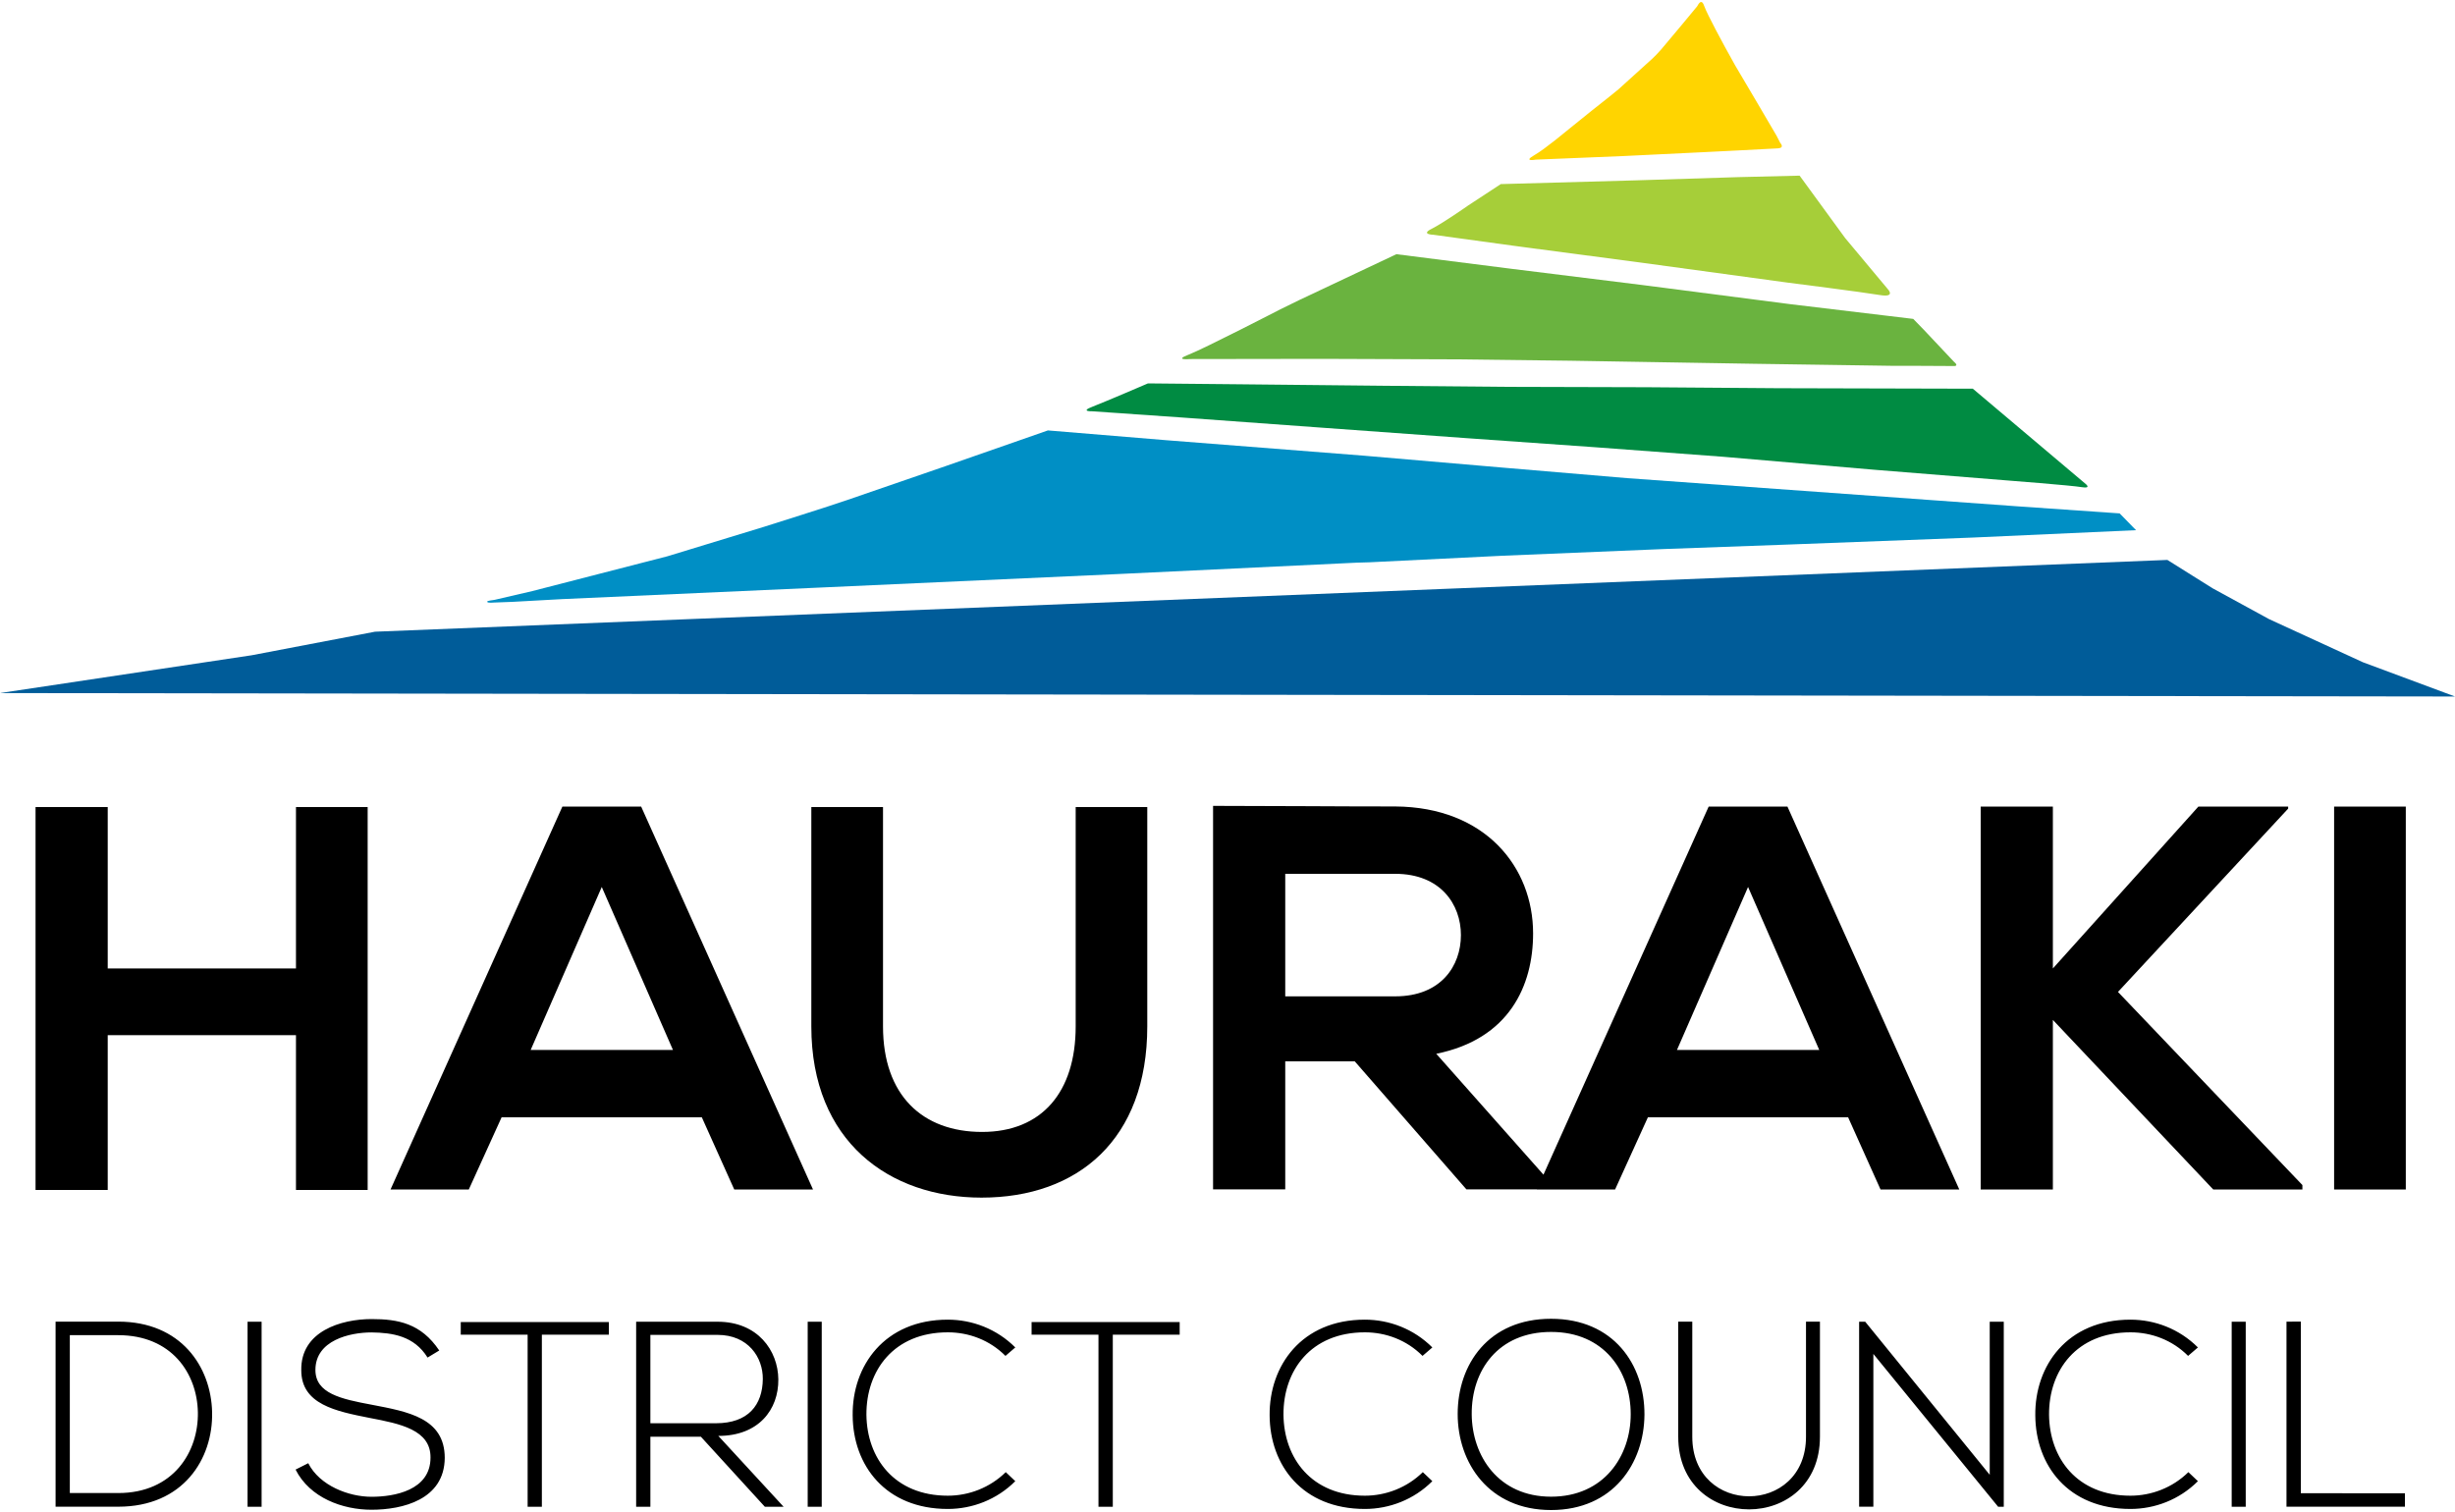
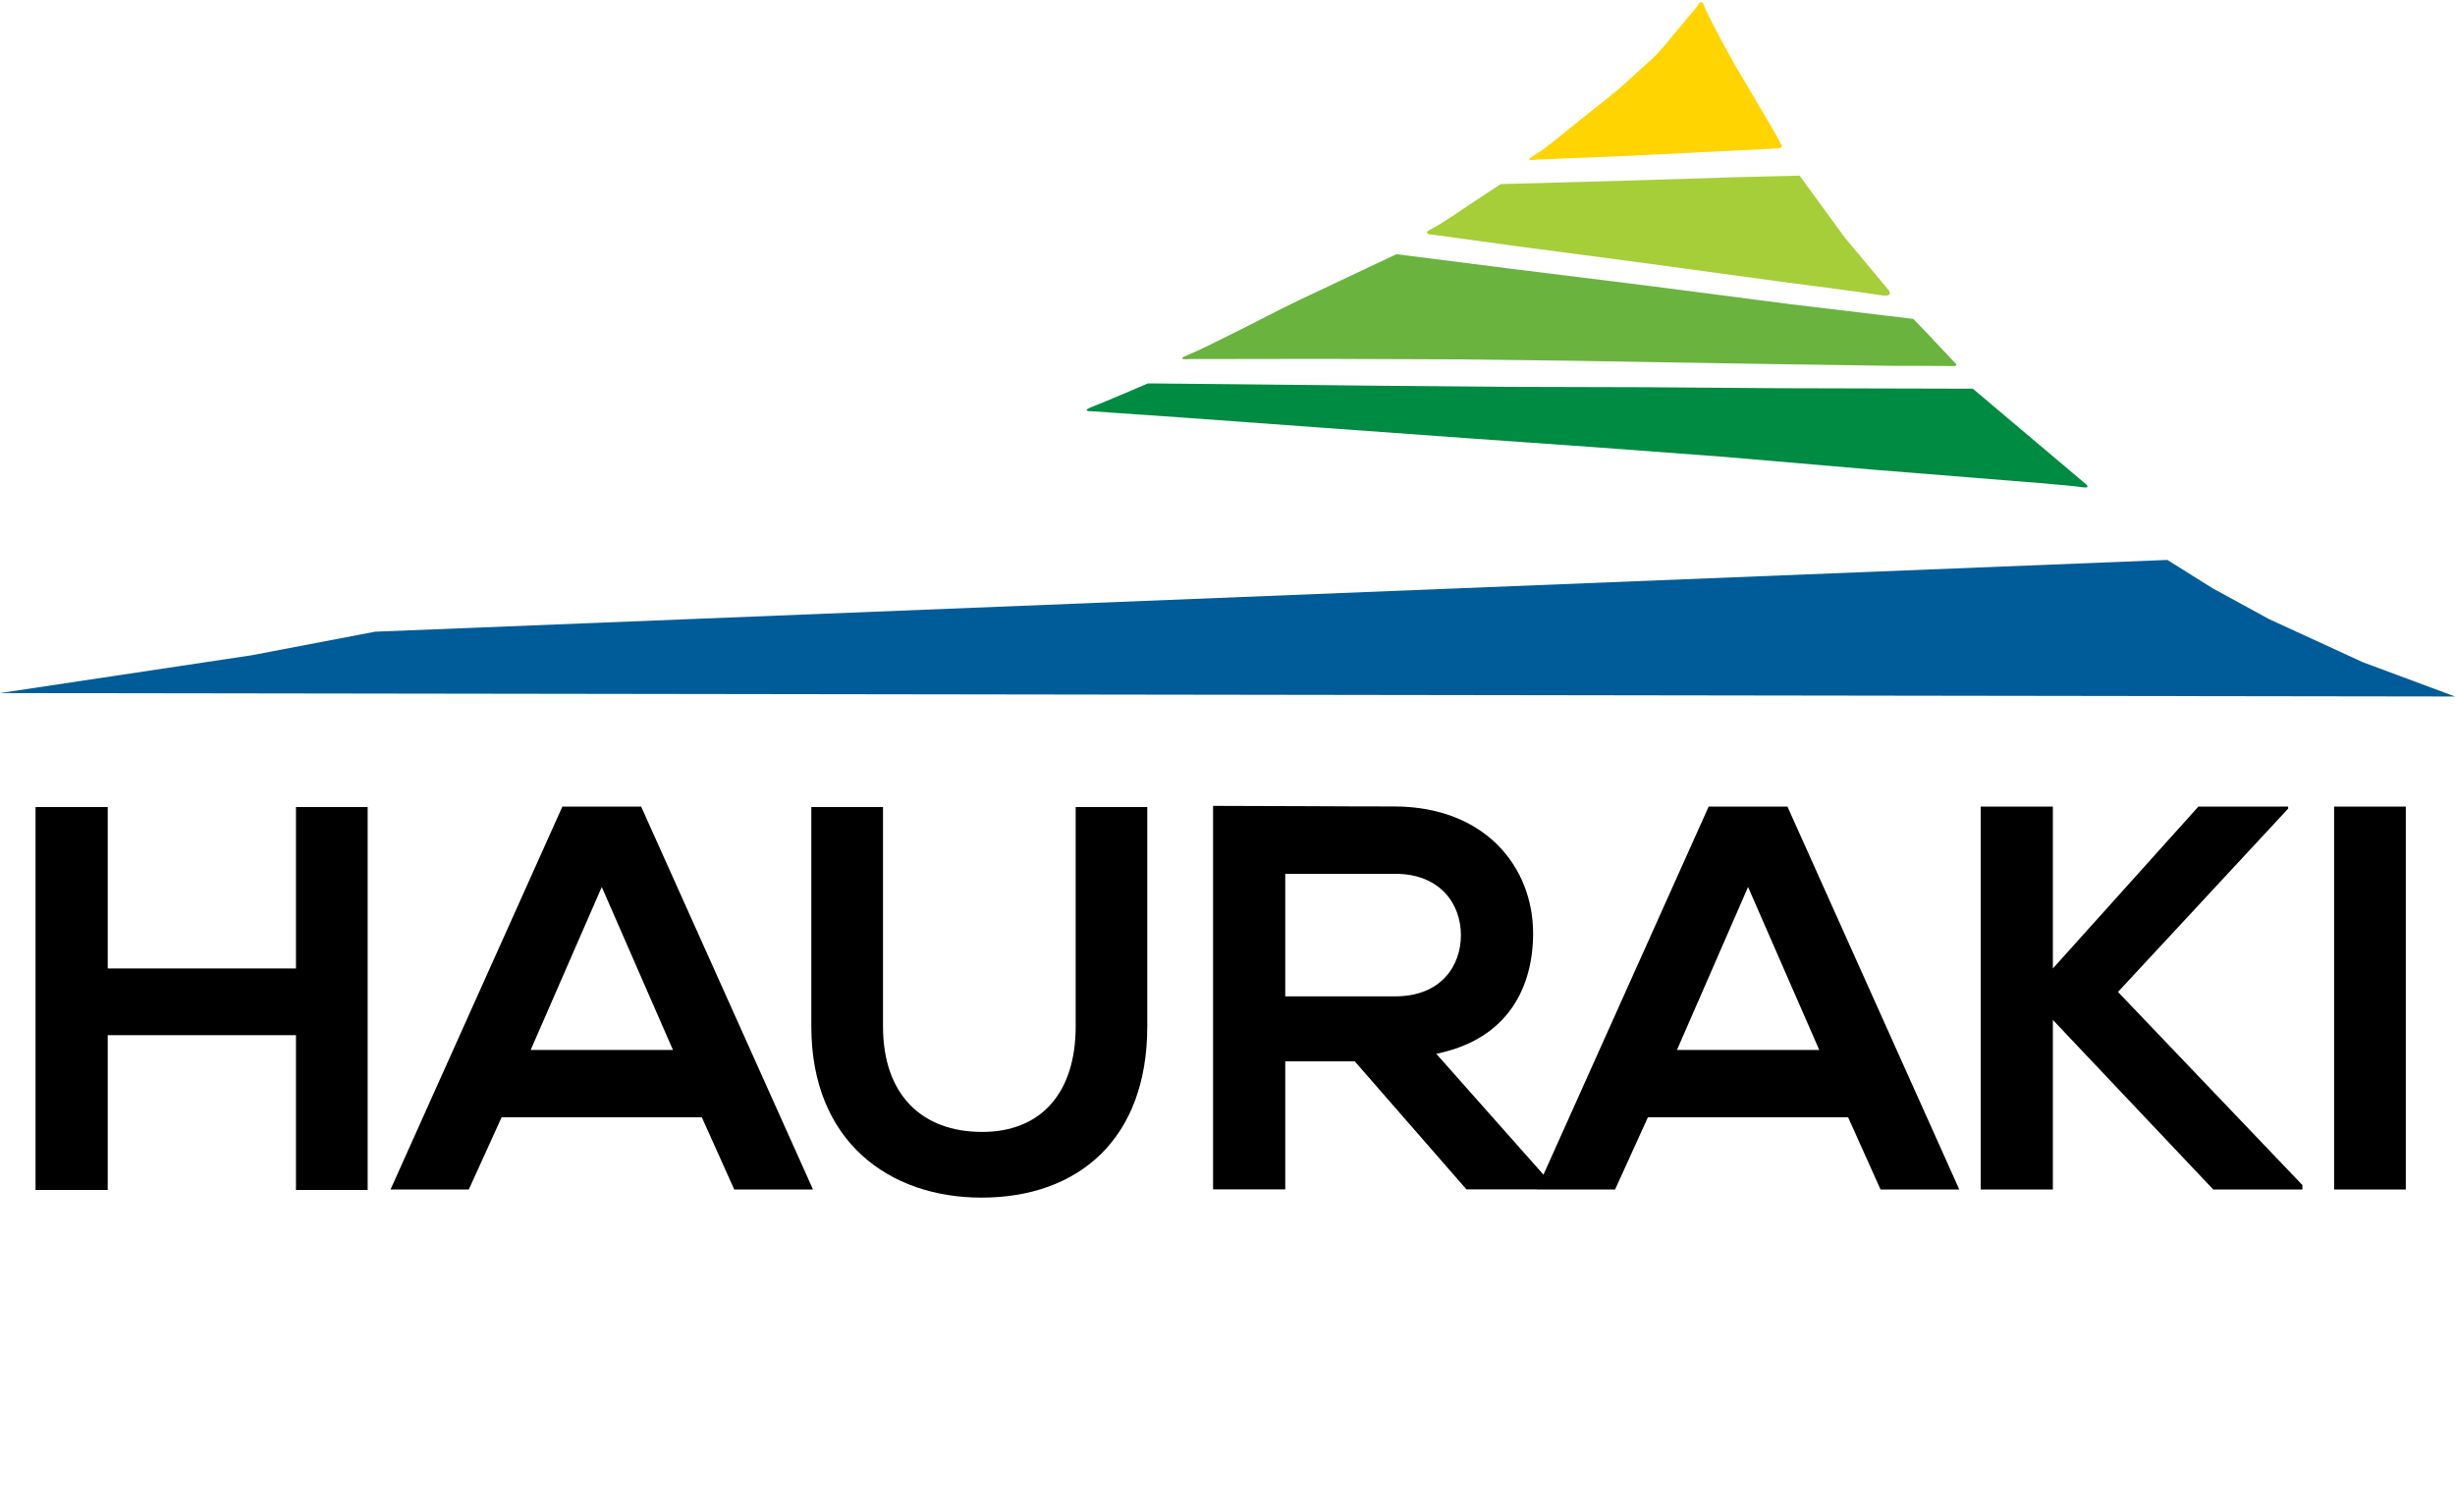
<svg xmlns="http://www.w3.org/2000/svg" version="1.1" id="Layer_1" x="0px" y="0px" viewBox="0 0 250 154" style="enable-background:new 0 0 250 154;" xml:space="preserve">
  <style type="text/css"> .st0{fill:#005C99;} .st1{fill:#008FC5;} .st2{fill:#008B42;} .st3{fill:#6AB33F;} .st4{fill:#A6CE39;} .st5{fill:#FFD400;} </style>
  <g>
-     <path d="M12.04,134.61c-2.13,0-4.25,0-6.38,0v18.85c2.13,0,4.26,0,6.38,0c6.6,0,9.67-4.85,9.56-9.64 C21.49,139.19,18.42,134.61,12.04,134.61L12.04,134.61z M12.04,135.99c5.44,0,8.03,3.9,8.11,7.84c0.08,4.04-2.5,8.24-8.11,8.24 H7.11v-16.08H12.04L12.04,135.99z M26.64,153.47v-18.85h-1.43v18.85H26.64L26.64,153.47z M44.73,137.55 c-1.86-2.77-4.2-3.2-6.89-3.2c-3.1,0-7.24,1.24-7.16,5.22c0,3.47,3.53,4.17,6.97,4.85c3.1,0.59,6.22,1.21,6.19,4.04 c0,3.34-3.69,3.99-6.01,3.99c-2.32,0-5.28-1.13-6.44-3.42l-1.29,0.65c1.45,2.88,4.79,4.09,7.73,4.09c3.15,0,7.43-1.02,7.46-5.28 c0-4.07-3.77-4.71-7.41-5.41c-3.18-0.59-5.76-1.16-5.76-3.55c0-3.02,3.5-3.82,5.71-3.82c2.13,0.03,4.34,0.35,5.71,2.56 L44.73,137.55L44.73,137.55z M53.73,153.47h1.45v-17.53H62v-1.29H46.92v1.29h6.81V153.47L53.73,153.47z M73.15,146.25 c4.12,0,6.14-2.69,6.11-5.76c-0.03-2.94-2.1-5.87-6.19-5.87c-2.77,0-5.52,0-8.29,0v18.85h1.45v-7.14h5.14l6.52,7.14h1.91 L73.15,146.25L73.15,146.25z M66.23,135.96h6.84c3.12,0,4.63,2.29,4.61,4.5c-0.03,2.64-1.48,4.5-4.77,4.5h-6.68V135.96 L66.23,135.96z M83.68,153.47v-18.85h-1.43v18.85H83.68L83.68,153.47z M102.42,149.94c-1.62,1.59-3.77,2.4-5.9,2.4 c-5.44,0-8.24-3.82-8.29-8.24c-0.03-4.52,2.8-8.4,8.29-8.4c2.13,0,4.26,0.78,5.87,2.4l1-0.86c-1.89-1.89-4.39-2.83-6.87-2.83 c-6.46,0-9.75,4.71-9.69,9.75c0.03,5.09,3.34,9.53,9.69,9.53c2.48,0,4.98-0.94,6.87-2.83L102.42,149.94L102.42,149.94z M111.87,153.47h1.45v-17.53h6.81v-1.29h-15.08v1.29h6.81V153.47L111.87,153.47z M144.89,149.94c-1.62,1.59-3.77,2.4-5.9,2.4 c-5.44,0-8.24-3.82-8.29-8.24c-0.03-4.52,2.8-8.4,8.29-8.4c2.13,0,4.26,0.78,5.87,2.4l1-0.86c-1.89-1.89-4.39-2.83-6.87-2.83 c-6.46,0-9.75,4.71-9.7,9.75c0.03,5.09,3.34,9.53,9.7,9.53c2.48,0,4.98-0.94,6.87-2.83L144.89,149.94L144.89,149.94z M157.95,134.32c-6.36,0-9.51,4.63-9.51,9.7c0,4.98,3.18,9.78,9.51,9.78s9.48-4.77,9.51-9.72 C167.48,138.98,164.3,134.32,157.95,134.32L157.95,134.32z M157.95,135.66c5.41,0,8.11,4.01,8.11,8.38c0,4.26-2.72,8.4-8.11,8.4 c-5.36,0-8.05-4.15-8.08-8.4C149.84,139.6,152.54,135.66,157.95,135.66L157.95,135.66z M183.91,134.61v11.72 c0,8.08-11.58,8.11-11.58,0v-11.72h-1.43v11.72c0,9.88,14.43,9.86,14.43,0v-11.72H183.91L183.91,134.61z M189.32,134.61v18.85h1.45 V137.9l12.71,15.57h0.57v-18.85h-1.43v15.59l-12.68-15.59H189.32L189.32,134.61z M222.85,149.94c-1.62,1.59-3.77,2.4-5.9,2.4 c-5.44,0-8.24-3.82-8.29-8.24c-0.03-4.52,2.8-8.4,8.29-8.4c2.13,0,4.26,0.78,5.87,2.4l1-0.86c-1.89-1.89-4.39-2.83-6.87-2.83 c-6.46,0-9.75,4.71-9.69,9.75c0.03,5.09,3.34,9.53,9.69,9.53c2.48,0,4.98-0.94,6.87-2.83L222.85,149.94L222.85,149.94z M228.69,153.47v-18.85h-1.43v18.85H228.69L228.69,153.47z M232.84,134.61v18.85h12.06v-1.37H234.3v-17.48H232.84L232.84,134.61z" />
    <path d="M37.44,121.2v-39h-7.3v16.44H10.97V82.2H3.62v39h7.35v-15.77h19.17v15.77H37.44L37.44,121.2z M74.77,121.15h8.02l-17.5-39 h-8.02l-17.5,39h7.97l3.34-7.35h20.39L74.77,121.15L74.77,121.15z M68.53,106.94H54.04l7.24-16.6L68.53,106.94L68.53,106.94z M109.54,82.2v22.34c0,6.69-3.45,10.75-9.53,10.75c-6.07,0-10.09-3.73-10.09-10.75V82.2h-7.3v22.34c0,11.76,7.97,17.44,17.33,17.44 c9.81,0,16.88-5.91,16.88-17.44V82.2H109.54L109.54,82.2z M158.07,120.65l-11.81-13.32c7.41-1.5,9.86-6.91,9.86-12.26 c0-6.74-4.85-12.87-14.04-12.93c-6.18,0-12.37-0.06-18.55-0.06v39.06h7.35v-13.04h7.08l11.37,13.04h8.75V120.65L158.07,120.65z M142.08,89c4.62,0,6.69,3.12,6.69,6.24c0,3.12-2.01,6.24-6.69,6.24h-11.2V89H142.08L142.08,89z M191.5,121.15h8.02l-17.5-39H174 l-17.5,39h7.97l3.34-7.35h20.39L191.5,121.15L191.5,121.15z M185.26,106.94h-14.49l7.24-16.6L185.26,106.94L185.26,106.94z M233.01,82.15h-9.14l-14.82,16.49V82.15h-7.35v39h7.35v-17.27l16.33,17.27h9.08v-0.45l-18.78-19.67l17.33-18.67V82.15 L233.01,82.15z M244.99,121.15v-39h-7.3v39H244.99L244.99,121.15z" />
    <polygon class="st0" points="240.62,67.45 231.07,63.06 225.32,59.92 220.71,57.03 38.19,64.34 25.63,66.74 0,70.59 250,70.94 240.62,67.45 " />
-     <path class="st1" d="M215.85,52.29l-10.26-0.71L165.7,48.7l-12.75-1.08l-14.09-1.21l-20.05-1.57l-12.1-1l-10.43,3.64 c0,0-8.73,3-10.04,3.46c-1.31,0.47-8.45,2.72-8.45,2.72l-9.83,3l-13.74,3.54c0,0-3.73,0.86-3.83,0.89 c-0.1,0.04-0.82,0.07-0.78,0.21c0.04,0.14,0.71,0.07,0.71,0.07l1.88-0.07l5.07-0.28l26.34-1.18l30.63-1.39l23.89-1.14l1.33-0.04 c0,0,0,0,0,0l13.6-0.67l16.4-0.68l12.74-0.46l18.74-0.71l16.58-0.75L215.85,52.29L215.85,52.29z" />
-     <path d="M136.95,56.04c-0.02-0.01-0.04-0.02-0.06-0.03C136.91,56.02,136.93,56.03,136.95,56.04c0.02,0.01,0.05,0.02,0.07,0.04 C137,56.06,136.97,56.05,136.95,56.04" />
    <path class="st2" d="M212.4,49.3l-11.5-9.71l-19.86-0.05h0l-13.31-0.1l-14.5-0.04l-0.01,0l-12.43-0.11l-14.58-0.15l-9.31-0.09 c0,0-4.25,1.83-5.62,2.36c-1.37,0.52-0.06,0.48-0.06,0.48l9.09,0.63l14.71,1.07l14.23,1.03l13.3,0.94l12.89,0.96l15.49,1.33 l13.3,1.07c0,0,6.75,0.52,7.77,0.7C213,49.78,212.4,49.3,212.4,49.3L212.4,49.3z" />
    <path class="st3" d="M199,36.87l-3.1-3.29l-1.07-1.1l-12.52-1.5l-15.07-1.95l-13.23-1.64l-11.81-1.5l-9.87,4.66h0l-1.94,0.95 c0,0-7.79,4.02-9.35,4.62c-1.56,0.6,0.12,0.45,0.12,0.45l13.46-0.02l13.73,0.05l11.57,0.14l18.6,0.31l14.25,0.21 c0,0,5.35,0,6.08,0.02C199.59,37.33,199,36.87,199,36.87" />
    <path class="st4" d="M145.96,23.91l8.67,1.19l12.42,1.64l15.03,2.05c0,0,7.64,0.97,9.35,1.26c1.7,0.28,0.78-0.64,0.78-0.64 l-4.31-5.16l-4.64-6.36l-6.22,0.15l-10.48,0.33l-13.73,0.38l-3.31,2.17c0,0-2.56,1.8-3.72,2.38 C144.62,23.88,145.96,23.91,145.96,23.91" />
    <path class="st5" d="M156.39,16.26l0.49-0.02l8.52-0.35l8.24-0.4c0,0,6.67-0.33,7.41-0.38c0.73-0.05,0.24-0.55,0.24-0.55 l-0.38-0.74l-1.97-3.36l-2.25-3.81l-1.04-1.88c0,0-1.8-3.29-2.11-4.17c-0.3-0.88-0.66-0.02-0.71,0.04c-0.4,0.49-2.63,3.18-3.67,4.4 c-0.27,0.32-0.74,0.79-0.86,0.9c-1.22,1.11-3.37,3.04-3.49,3.16c-0.09,0.09-1.5,1.21-2.73,2.18c-1,0.79-2.73,2.22-3.7,2.99 c-0.75,0.59-1.57,1.21-2.11,1.52C155.01,16.51,156.39,16.26,156.39,16.26" />
  </g>
</svg>